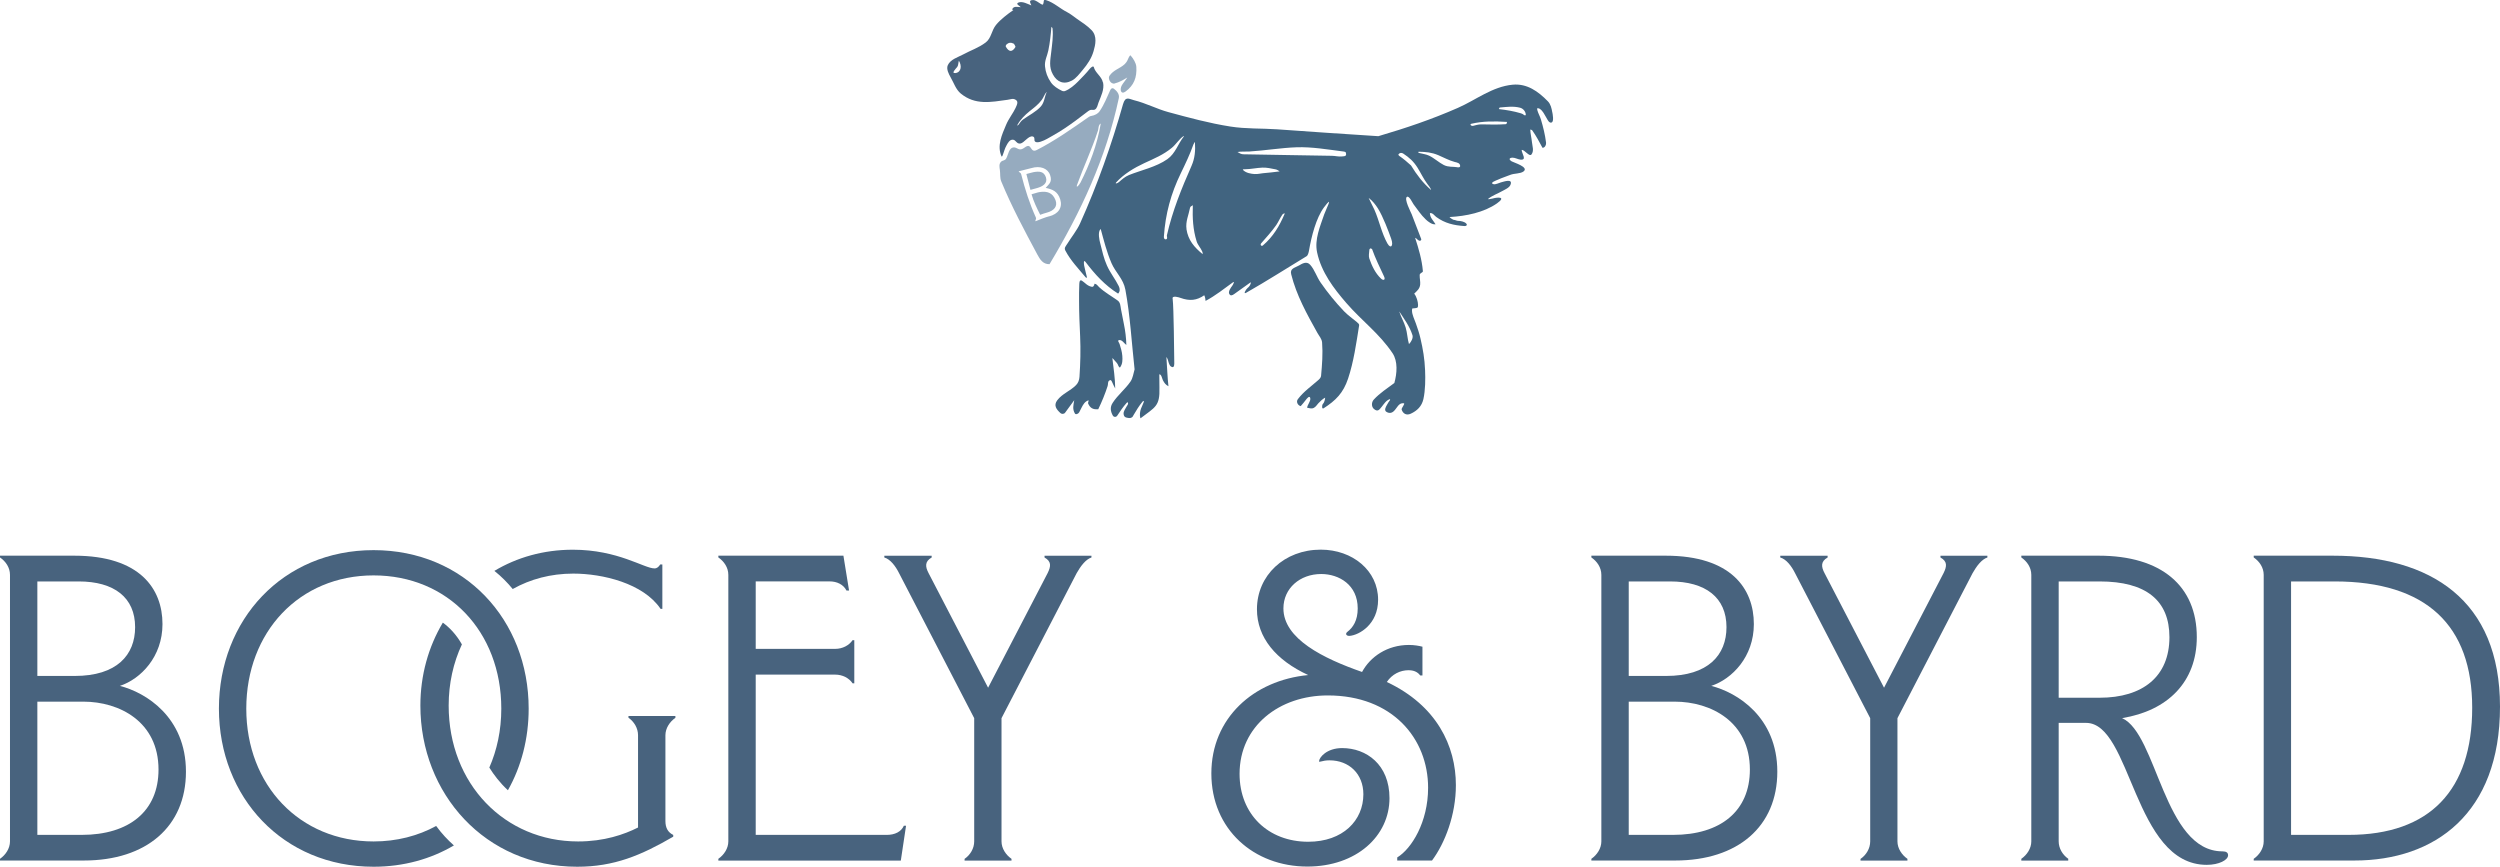
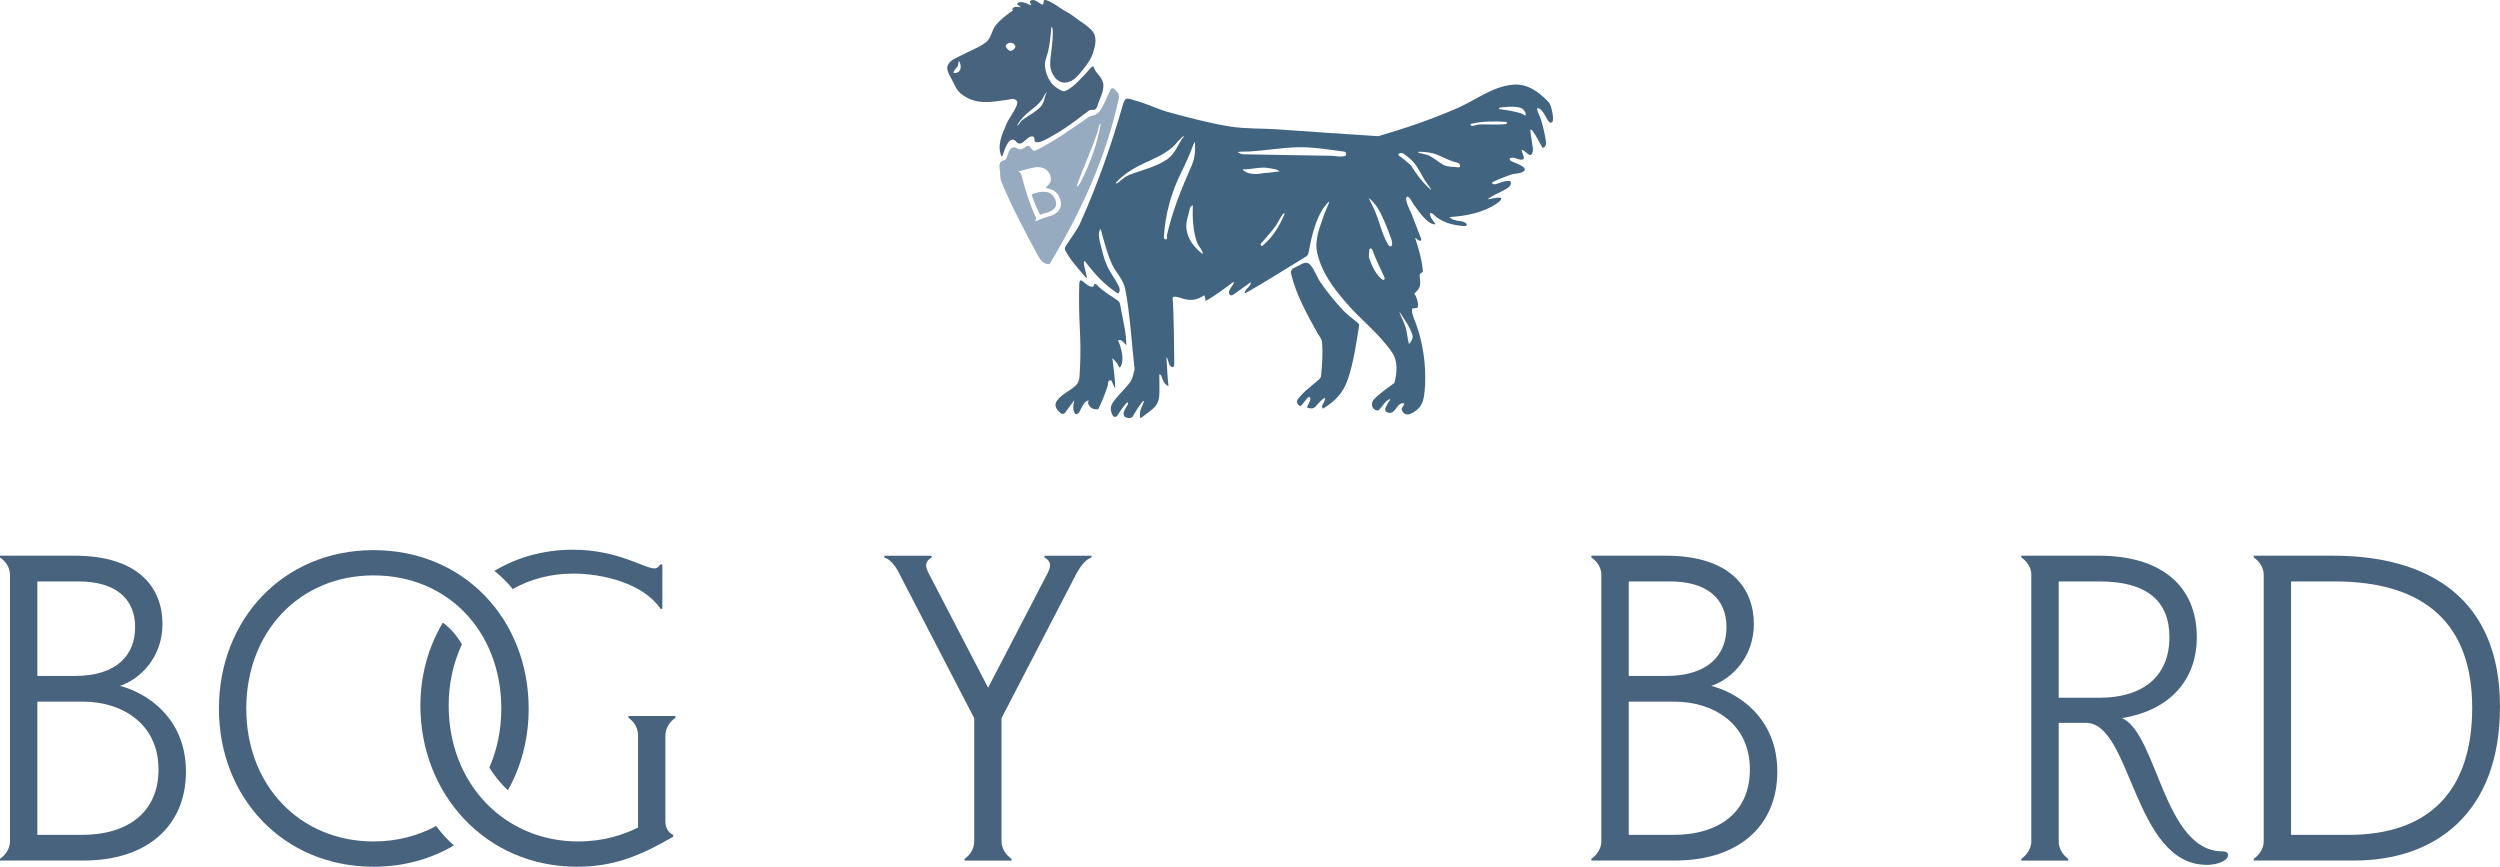
<svg xmlns="http://www.w3.org/2000/svg" fill="none" viewBox="0 0 150 52" height="52" width="150">
  <g clip-path="url(#clip0_13606_154)">
-     <path fill="#48637E" d="M0 51.529C0.339 51.294 0.599 50.904 0.599 50.484V34.492C0.599 34.047 0.339 33.681 0 33.446V33.341H4.458C8.392 33.341 9.749 35.328 9.749 37.445C9.749 39.406 8.446 40.738 7.194 41.154C8.731 41.545 11.157 43.011 11.157 46.3C11.157 49.59 8.786 51.631 5.032 51.631H0V51.526V51.529ZM4.483 40.557C7.01 40.557 8.107 39.301 8.107 37.629C8.107 35.852 6.854 34.886 4.718 34.886H2.241V40.557H4.483ZM4.898 50.093C7.764 50.093 9.511 48.656 9.511 46.174C9.511 43.3 7.165 42.099 5.003 42.099H2.241V50.093H4.898Z" />
-     <path fill="#48637E" d="M43.101 51.529C43.44 51.294 43.7 50.904 43.7 50.484V34.492C43.7 34.047 43.44 33.681 43.101 33.446V33.341H50.605L50.944 35.433H50.789C50.605 35.067 50.215 34.883 49.771 34.883H45.343V38.932H50.111C50.555 38.932 50.944 38.722 51.154 38.411H51.258V40.998H51.154C50.944 40.684 50.555 40.477 50.111 40.477H45.343V50.093H53.215C53.684 50.093 54.074 49.908 54.233 49.543H54.363L54.049 51.635H43.101V51.529Z" />
+     <path fill="#48637E" d="M0 51.529C0.339 51.294 0.599 50.904 0.599 50.484V34.492C0.599 34.047 0.339 33.681 0 33.446V33.341H4.458C8.392 33.341 9.749 35.328 9.749 37.445C9.749 39.406 8.446 40.738 7.194 41.154C8.731 41.545 11.157 43.011 11.157 46.3C11.157 49.59 8.786 51.631 5.032 51.631H0V51.526V51.529ZM4.483 40.557C7.01 40.557 8.107 39.301 8.107 37.629C8.107 35.852 6.854 34.886 4.718 34.886H2.241V40.557H4.483ZM4.898 50.093C7.764 50.093 9.511 48.656 9.511 46.174C9.511 43.3 7.165 42.099 5.003 42.099H2.241V50.093H4.898" />
    <path fill="#48637E" d="M57.878 51.53C58.218 51.294 58.452 50.904 58.452 50.484V43.09L53.944 34.39C53.734 33.971 53.424 33.554 53.06 33.45V33.345H55.9V33.45C55.481 33.685 55.51 34 55.716 34.39L59.286 41.263L62.856 34.39C63.065 33.971 63.09 33.685 62.672 33.45V33.345H65.487V33.45C65.148 33.554 64.834 33.971 64.599 34.39L60.091 43.09V50.484C60.091 50.904 60.351 51.294 60.69 51.53V51.635H57.875V51.53H57.878Z" />
-     <path fill="#48637E" d="M72.681 46.409C72.681 43.09 75.208 40.818 78.492 40.503C76.565 39.616 75.417 38.255 75.417 36.558C75.417 34.521 77.059 32.979 79.247 32.979C81.149 32.979 82.686 34.235 82.686 35.983C82.686 37.474 81.539 38.1 80.994 38.151C80.809 38.176 80.68 38.045 80.838 37.915C81.178 37.655 81.463 37.235 81.463 36.504C81.463 35.093 80.344 34.441 79.272 34.441C77.994 34.441 77.005 35.302 77.005 36.504C77.005 38.331 79.402 39.508 81.723 40.318C82.217 39.403 83.235 38.697 84.538 38.697C84.852 38.697 85.137 38.748 85.347 38.802V40.528H85.217C85.112 40.398 84.932 40.213 84.513 40.213C84.018 40.213 83.524 40.449 83.21 40.919C86.206 42.33 87.353 44.759 87.353 47.111C87.353 48.888 86.7 50.585 85.921 51.631H83.834V51.446C84.693 50.925 85.686 49.329 85.686 47.267C85.686 44.313 83.549 41.726 79.665 41.726C76.774 41.726 74.374 43.553 74.374 46.431C74.374 48.859 76.096 50.505 78.492 50.505C80.579 50.505 81.802 49.224 81.802 47.657C81.802 46.431 80.943 45.62 79.77 45.62C79.301 45.62 79.145 45.776 79.145 45.671C79.145 45.461 79.59 44.885 80.528 44.885C81.986 44.885 83.369 45.877 83.369 47.889C83.369 50.162 81.387 51.993 78.442 51.993C75.236 51.993 72.681 49.771 72.681 46.402V46.409Z" />
    <path fill="#48637E" d="M95.482 51.529C95.822 51.294 96.081 50.904 96.081 50.484V34.492C96.081 34.047 95.822 33.681 95.482 33.446V33.341H99.94C103.874 33.341 105.231 35.328 105.231 37.445C105.231 39.406 103.928 40.738 102.676 41.154C104.214 41.545 106.639 43.011 106.639 46.3C106.639 49.59 104.268 51.631 100.514 51.631H95.482V51.526V51.529ZM99.965 40.557C102.492 40.557 103.589 39.301 103.589 37.629C103.589 35.852 102.337 34.886 100.2 34.886H97.724V40.557H99.965ZM100.38 50.093C103.246 50.093 104.993 48.656 104.993 46.174C104.993 43.3 102.647 42.099 100.485 42.099H97.724V50.093H100.38Z" />
-     <path fill="#48637E" d="M111.638 51.53C111.978 51.294 112.212 50.904 112.212 50.484V43.09L107.704 34.39C107.495 33.971 107.184 33.554 106.816 33.45V33.345H109.657V33.45C109.238 33.685 109.267 34 109.473 34.39L113.042 41.263L116.612 34.39C116.821 33.971 116.847 33.685 116.428 33.45V33.345H119.243V33.45C118.904 33.554 118.59 33.971 118.355 34.39L113.847 43.09V50.484C113.847 50.904 114.107 51.294 114.446 51.53V51.635H111.631V51.53H111.638Z" />
    <path fill="#48637E" d="M124.095 51.529V51.635H121.279V51.529C121.619 51.294 121.878 50.904 121.878 50.484V34.492C121.878 34.047 121.619 33.681 121.279 33.446V33.341H125.918C129.697 33.341 131.808 35.169 131.808 38.227C131.808 40.919 130.061 42.642 127.325 43.087C129.437 44.028 129.827 51.081 133.346 51.081C133.58 51.081 133.685 51.16 133.685 51.316C133.685 51.602 133.137 51.891 132.407 51.891C128.004 51.891 127.899 43.373 125.163 43.373H123.521V50.48C123.521 50.9 123.755 51.291 124.095 51.526V51.529ZM125.972 41.864C128.578 41.864 130.166 40.582 130.166 38.23C130.166 36.037 128.783 34.886 125.972 34.886H123.521V41.864H125.972Z" />
    <path fill="#48637E" d="M135.223 51.529C135.562 51.294 135.822 50.904 135.822 50.484V34.492C135.822 34.047 135.562 33.681 135.223 33.446V33.341H139.966C145.856 33.341 150 36.005 150 42.406C150 48.808 146.091 51.631 141.269 51.631H135.223V51.526V51.529ZM140.904 50.093C145.802 50.093 148.332 47.4 148.332 42.464C148.332 37.528 145.596 34.886 140.07 34.886H137.464V50.093H140.904Z" />
    <path fill="#48637E" d="M30.767 35.339C31.818 34.749 33.045 34.416 34.398 34.416C36.145 34.416 38.593 34.991 39.636 36.533H39.741V33.869H39.611C39.531 34 39.426 34.105 39.271 34.105C38.647 34.105 37.084 32.983 34.373 32.983C32.608 32.983 31.013 33.446 29.663 34.253C30.096 34.597 30.46 34.973 30.767 35.346V35.339Z" />
    <path fill="#48637E" d="M40.524 43.065V42.96H37.708V43.065C38.048 43.3 38.282 43.691 38.282 44.111V49.651C37.449 50.071 36.25 50.487 34.687 50.487C30.284 50.487 26.92 47.038 26.92 42.334C26.92 41.006 27.201 39.761 27.714 38.664C27.374 38.064 26.963 37.644 26.57 37.358C25.707 38.806 25.223 40.51 25.223 42.334C25.223 47.614 29.107 52.004 34.633 52.004C36.849 52.004 38.463 51.323 40.394 50.201V50.096C40.08 49.941 39.925 49.677 39.925 49.261V44.114C39.925 43.695 40.184 43.304 40.524 43.069V43.065Z" />
    <path fill="#48637E" d="M26.172 49.557C25.079 50.154 23.808 50.487 22.415 50.487C17.986 50.487 14.777 47.118 14.777 42.519C14.777 37.919 17.957 34.524 22.415 34.524C26.873 34.524 30.078 37.894 30.078 42.519C30.078 43.818 29.818 45.008 29.36 46.054C29.627 46.485 29.995 46.973 30.475 47.415C31.276 45.993 31.72 44.321 31.72 42.519C31.72 37.188 27.862 33.008 22.415 33.008C16.968 33.008 13.135 37.188 13.135 42.519C13.135 47.849 16.994 52.004 22.415 52.004C24.227 52.004 25.858 51.537 27.234 50.726C26.866 50.4 26.501 50.013 26.172 49.561V49.557Z" />
-     <path fill="#96ABBF" d="M66.884 5.005C67.147 4.94 67.397 4.799 67.631 4.654C67.638 4.65 67.631 4.658 67.631 4.661C67.541 4.81 67.379 4.99 67.303 5.132C67.176 5.363 67.245 5.707 67.541 5.486C68.039 5.114 68.219 4.65 68.18 4.013C68.165 3.778 67.999 3.514 67.837 3.329C67.812 3.3 67.75 3.391 67.732 3.434C67.671 3.579 67.613 3.72 67.49 3.84C67.198 4.122 66.815 4.18 66.563 4.556C66.465 4.697 66.621 5.074 66.888 5.009L66.884 5.005Z" />
    <path fill="#96ABBF" d="M62.379 11.523C62.239 11.544 62.036 11.624 61.892 11.656C62.015 12.091 62.21 12.485 62.412 12.887C62.517 12.844 62.737 12.778 62.827 12.753C63.224 12.644 63.48 12.391 63.329 12.004C63.155 11.559 62.823 11.457 62.383 11.523H62.379Z" />
-     <path fill="#96ABBF" d="M62.755 10.64C62.636 10.278 62.358 10.27 62.015 10.328C61.914 10.346 61.697 10.415 61.582 10.441C61.661 10.759 61.748 11.074 61.827 11.392C61.921 11.363 62.145 11.305 62.221 11.284C62.56 11.19 62.874 11.001 62.755 10.64Z" />
    <path fill="#96ABBF" d="M66.837 5.327C66.736 5.255 66.66 5.305 66.61 5.418C66.415 5.841 66.256 6.264 65.982 6.666C65.877 6.822 65.686 6.923 65.48 6.956C65.437 6.963 65.382 6.977 65.321 7.021C64.336 7.712 63.267 8.461 62.206 9C61.805 9.203 61.91 8.584 61.549 8.805C61.434 8.874 61.351 8.964 61.214 8.964C61.076 8.964 60.986 8.852 60.871 8.845C60.524 8.819 60.502 9.293 60.369 9.514C60.286 9.652 60.17 9.605 60.066 9.702C59.925 9.836 59.968 10.032 59.993 10.202C60.026 10.441 59.986 10.672 60.077 10.889C60.705 12.406 61.455 13.81 62.235 15.261C62.394 15.558 62.574 15.862 62.971 15.851C64.852 12.72 66.361 9.485 67.129 5.892C67.18 5.66 67.014 5.457 66.837 5.327ZM62.935 12.981C62.744 13.028 62.347 13.184 62.134 13.274C62.123 13.274 62.123 13.263 62.123 13.26C62.123 13.18 62.192 13.137 62.152 13.05C61.769 12.203 61.499 11.352 61.271 10.455C61.246 10.354 61.177 10.364 61.127 10.296C61.127 10.292 61.12 10.285 61.127 10.278C61.311 10.223 61.737 10.129 61.881 10.086C62.397 9.93 62.867 10.089 63.007 10.506C63.148 10.922 62.946 11.034 62.74 11.273C63.148 11.36 63.462 11.479 63.614 11.964C63.765 12.449 63.505 12.847 62.935 12.985V12.981ZM64.819 10.969C64.733 11.139 64.538 11.324 64.628 11.078C65.014 10.01 65.52 8.942 65.877 7.839C65.917 7.716 65.895 7.506 66.036 7.415C66.039 7.415 66.043 7.422 66.043 7.426C65.834 8.675 65.375 9.88 64.823 10.969H64.819Z" />
    <path fill="#416480" d="M66.736 22.947C66.783 23.049 66.852 23.204 66.913 23.309C66.906 22.709 66.815 22.086 66.743 21.5C66.736 21.449 66.852 21.612 66.888 21.641C66.924 21.67 67.075 21.844 67.082 21.902C67.093 21.956 67.18 22.079 67.202 22.046C67.357 21.84 67.357 21.598 67.339 21.352C67.321 21.105 67.245 20.863 67.176 20.642C67.144 20.544 67.007 20.414 67.169 20.403C67.332 20.392 67.444 20.599 67.566 20.686C67.57 20.686 67.581 20.704 67.581 20.689C67.57 20.277 67.519 19.857 67.436 19.455C67.371 19.151 67.314 18.847 67.259 18.554C67.223 18.351 67.227 18.152 67.057 18.029C66.682 17.762 66.292 17.548 65.949 17.23C65.899 17.183 65.808 17.067 65.751 17.045C65.606 16.987 65.693 17.074 65.639 17.128C65.585 17.183 65.632 17.179 65.552 17.208C65.52 17.219 65.415 17.183 65.382 17.172C65.249 17.121 65.133 17.016 65.036 16.933C64.845 16.766 64.772 16.774 64.758 17.038C64.74 17.374 64.744 17.736 64.744 18.08C64.744 18.771 64.776 19.488 64.808 20.175C64.845 20.993 64.823 21.797 64.769 22.607C64.754 22.806 64.697 22.969 64.563 23.107C64.224 23.454 63.722 23.628 63.433 24.019C63.206 24.326 63.379 24.558 63.628 24.786C63.7 24.851 63.838 24.855 63.91 24.757C64.09 24.518 64.271 24.254 64.455 24.011C64.408 24.301 64.332 24.54 64.495 24.811C64.545 24.898 64.704 24.826 64.751 24.739C64.798 24.652 64.845 24.551 64.895 24.456C64.989 24.272 65.094 24.087 65.303 24.022C65.346 24.008 65.27 24.167 65.285 24.203C65.408 24.489 65.581 24.58 65.895 24.554C66.112 24.105 66.306 23.631 66.458 23.161C66.498 23.038 66.451 22.911 66.555 22.835C66.66 22.759 66.689 22.846 66.736 22.944V22.947Z" />
    <path fill="#416480" d="M81.42 19.332C81.167 19.115 80.871 18.916 80.64 18.674C80.127 18.134 79.655 17.559 79.236 16.951C79.001 16.614 78.879 16.184 78.611 15.887C78.398 15.648 78.131 15.818 77.936 15.93C77.684 16.075 77.384 16.104 77.471 16.455C77.788 17.722 78.409 18.836 79.045 19.976C79.149 20.165 79.308 20.324 79.326 20.555C79.377 21.218 79.326 21.88 79.265 22.542C79.254 22.647 79.196 22.712 79.124 22.781C78.694 23.165 78.229 23.479 77.871 23.95C77.756 24.102 77.857 24.315 78.041 24.37C78.135 24.268 78.258 24.113 78.337 24.011C78.413 23.91 78.59 23.682 78.619 23.91C78.64 24.084 78.445 24.283 78.427 24.464C78.561 24.485 78.687 24.54 78.817 24.478C78.951 24.413 78.994 24.312 79.102 24.196C79.211 24.084 79.359 23.932 79.51 23.859C79.503 23.972 79.456 24.156 79.38 24.229C79.304 24.297 79.304 24.569 79.413 24.5C80.149 24.029 80.597 23.577 80.885 22.716C81.221 21.713 81.38 20.581 81.549 19.517C81.56 19.444 81.481 19.387 81.423 19.336L81.42 19.332Z" />
    <path fill="#416480" d="M93.14 6.756C93.096 6.496 93.042 6.257 92.876 6.083C92.288 5.479 91.624 5.005 90.768 5.081C89.537 5.193 88.534 6.011 87.476 6.471C85.87 7.176 84.354 7.683 82.701 8.171C80.68 8.048 78.655 7.9 76.63 7.759C75.688 7.694 74.76 7.741 73.822 7.592C72.555 7.393 71.345 7.064 70.093 6.724C69.411 6.539 68.768 6.192 68.035 6.011C67.747 5.939 67.527 5.747 67.382 6.25C66.704 8.653 65.845 11.095 64.801 13.412C64.617 13.821 64.271 14.248 64.047 14.613C63.942 14.783 63.834 14.87 63.921 15.033C64.238 15.637 64.704 16.115 65.13 16.629C65.17 16.676 65.227 16.687 65.213 16.622C65.166 16.408 65.087 16.14 65.05 15.938C65.032 15.829 64.996 15.536 65.141 15.728C65.697 16.462 66.292 17.117 67.086 17.617C67.213 17.49 67.198 17.313 67.126 17.168C66.902 16.716 66.624 16.394 66.415 15.927C66.227 15.507 66.141 15.098 66.011 14.588C65.975 14.454 65.841 13.904 66.043 13.741C66.234 14.439 66.397 15.109 66.693 15.796C66.935 16.354 67.4 16.723 67.523 17.382C67.808 18.923 67.902 20.584 68.075 22.162C68.003 22.408 67.974 22.683 67.83 22.893C67.508 23.36 67.068 23.697 66.761 24.171C66.595 24.424 66.624 24.67 66.769 24.934C66.819 25.025 66.963 25.05 67.036 24.938C67.198 24.688 67.386 24.41 67.588 24.185C67.631 24.138 67.664 24.105 67.682 24.181C67.7 24.258 67.635 24.319 67.595 24.391C67.527 24.511 67.404 24.684 67.415 24.826C67.433 25.046 67.563 25.057 67.743 25.083C67.805 25.09 67.859 25.075 67.913 25.043C67.967 25.01 67.985 24.949 68.017 24.898C68.18 24.619 68.346 24.348 68.555 24.095C68.595 24.048 68.656 24.022 68.62 24.138C68.584 24.254 68.512 24.373 68.458 24.522C68.404 24.67 68.368 24.898 68.418 25.072C68.418 25.079 68.429 25.097 68.433 25.097C69.295 24.431 69.602 24.391 69.566 23.266C69.559 23.078 69.559 22.991 69.559 22.459C69.689 22.452 69.725 22.72 69.775 22.817C69.869 22.991 69.938 23.085 70.107 23.175C70.046 22.651 70.024 21.956 69.985 21.442C69.985 21.395 70.061 21.536 70.068 21.579C70.089 21.67 70.154 21.909 70.237 21.974C70.421 22.115 70.457 21.959 70.457 21.797C70.45 21.315 70.425 18.413 70.36 17.939C70.295 17.689 70.768 17.852 70.829 17.874C71.382 18.073 71.808 18.029 72.255 17.715C72.306 17.823 72.327 17.935 72.334 18.055C72.919 17.744 73.457 17.316 73.98 16.936C74.096 16.853 73.988 17.078 73.93 17.154C73.872 17.226 73.681 17.483 73.753 17.628C73.825 17.776 73.941 17.722 74.053 17.642C74.385 17.407 74.713 17.164 75.045 16.933C75.063 17.063 74.941 17.219 74.858 17.277C74.775 17.334 74.551 17.693 74.782 17.559C75.998 16.868 77.189 16.104 78.406 15.366C78.474 15.322 78.521 15.145 78.539 15.04C78.684 14.197 78.962 13.079 79.445 12.434C80.062 11.613 79.546 12.579 79.452 12.862C79.21 13.582 78.86 14.363 79.026 15.145C79.283 16.339 80.026 17.309 80.784 18.185C81.726 19.271 82.748 19.994 83.553 21.192C83.881 21.684 83.82 22.408 83.661 22.98C83.235 23.299 82.788 23.584 82.43 23.972C82.279 24.134 82.282 24.402 82.43 24.532C82.658 24.728 82.748 24.601 82.907 24.402C83.037 24.239 83.167 24.022 83.387 23.95C83.419 23.939 83.412 24.011 83.365 24.058C83.318 24.105 83.264 24.218 83.206 24.312C83.152 24.41 83.029 24.619 83.188 24.713C83.347 24.808 83.499 24.797 83.639 24.659C83.823 24.482 83.921 24.152 84.228 24.196C84.332 24.21 84.073 24.489 84.098 24.572C84.174 24.815 84.383 24.945 84.646 24.822C85.029 24.645 85.307 24.377 85.404 23.946C85.524 23.414 85.527 22.727 85.505 22.213C85.477 21.522 85.379 20.961 85.231 20.32C85.159 20.002 85.061 19.716 84.953 19.408C84.867 19.155 84.722 18.894 84.719 18.63C84.719 18.449 84.762 18.521 84.895 18.493C85.029 18.467 85.087 18.493 85.083 18.297C85.08 18.102 84.997 17.794 84.852 17.62C85.025 17.45 85.181 17.331 85.21 17.078C85.231 16.897 85.173 16.694 85.181 16.509C85.181 16.451 85.199 16.437 85.242 16.397C85.285 16.354 85.379 16.343 85.372 16.26C85.314 15.579 85.123 14.932 84.914 14.291C84.892 14.226 85.029 14.349 85.051 14.374C85.072 14.4 85.177 14.472 85.224 14.439C85.271 14.407 85.289 14.385 85.267 14.327C85.072 13.824 84.91 13.401 84.701 12.854C84.657 12.742 84.221 11.921 84.419 11.809C84.556 11.732 84.758 12.188 84.812 12.257C85.076 12.597 85.238 12.876 85.552 13.173C85.671 13.285 85.931 13.498 86.134 13.455C86 13.238 85.798 13.061 85.794 12.789C85.957 12.753 86.069 12.941 86.173 13.017C86.697 13.401 87.234 13.52 87.87 13.564C87.967 13.571 88.072 13.506 87.964 13.401C87.852 13.296 87.639 13.252 87.484 13.252C87.404 13.252 87.299 13.191 87.242 13.194C87.188 13.202 86.928 13.021 86.985 13.021C87.956 12.97 89.039 12.746 89.812 12.207C90.429 11.772 89.801 11.837 89.57 11.91C89.476 11.939 89.249 11.968 89.281 11.939C89.526 11.732 89.851 11.627 90.154 11.454C90.295 11.374 90.559 11.266 90.627 11.092C90.786 10.701 90.259 10.889 90.053 10.944C89.916 10.98 89.732 11.088 89.602 11.049C89.342 10.969 89.797 10.817 89.877 10.781C90.115 10.668 90.382 10.589 90.62 10.491C90.862 10.393 91.223 10.433 91.414 10.285C91.754 10.024 90.819 9.753 90.7 9.681C90.494 9.554 90.57 9.46 90.761 9.46C90.905 9.46 91.089 9.565 91.23 9.579C91.634 9.615 91.31 9.228 91.299 8.997C91.479 8.971 91.761 9.438 91.891 9.264C92.053 9.044 91.941 8.776 91.916 8.523C91.891 8.269 91.826 8.023 91.815 7.773C91.858 7.773 91.92 7.799 91.941 7.831C92.176 8.164 92.36 8.515 92.551 8.87C92.707 8.863 92.779 8.678 92.764 8.559C92.703 8.077 92.591 7.625 92.457 7.173C92.403 6.988 92.291 6.796 92.248 6.637C92.205 6.478 92.237 6.474 92.356 6.514C92.367 6.518 92.382 6.525 92.4 6.539C92.58 6.67 92.656 6.854 92.775 7.05C92.833 7.144 92.941 7.412 93.096 7.35C93.251 7.288 93.158 6.843 93.14 6.738V6.756ZM67.732 10.506C67.498 10.6 67.278 10.799 67.158 10.907C67.043 11.016 66.88 11.045 66.974 10.94C67.436 10.437 68.05 10.071 68.656 9.789C69.263 9.507 69.801 9.29 70.309 8.87C70.566 8.66 70.735 8.356 71.013 8.164C71.017 8.161 71.031 8.175 71.035 8.182C70.674 8.631 70.533 9.203 70.042 9.55C69.367 10.024 68.469 10.209 67.729 10.506H67.732ZM70.013 14.107C69.999 14.164 70.075 14.331 69.97 14.356C69.865 14.382 69.826 14.291 69.833 14.197C69.923 12.836 70.255 11.613 70.851 10.39C71.129 9.818 71.396 9.261 71.602 8.674C71.623 8.613 71.652 8.598 71.659 8.562C71.667 8.526 71.696 8.533 71.696 8.537C71.732 9.026 71.692 9.5 71.493 9.948C70.891 11.316 70.349 12.644 70.017 14.107H70.013ZM71.19 13.745C71.125 13.296 71.32 12.898 71.4 12.474C71.421 12.369 71.497 12.377 71.562 12.315C71.566 12.312 71.569 12.33 71.569 12.333C71.544 13.075 71.576 13.766 71.797 14.479C71.865 14.7 72.042 14.874 72.132 15.087C72.154 15.138 72.168 15.192 72.161 15.25C71.652 14.834 71.288 14.411 71.187 13.745H71.19ZM75.28 10.444C75.045 10.426 74.771 10.383 74.587 10.205C74.529 10.147 74.659 10.155 74.71 10.155C75.052 10.151 75.392 10.071 75.745 10.057C76.002 10.046 76.283 10.111 76.54 10.162C76.626 10.18 76.695 10.227 76.767 10.274C76.77 10.274 76.767 10.285 76.767 10.285C76.435 10.332 76.117 10.361 75.778 10.393C75.612 10.408 75.464 10.455 75.283 10.441L75.28 10.444ZM75.763 14.732C75.691 14.794 75.59 14.693 75.67 14.599C75.973 14.248 76.301 13.897 76.576 13.502C76.706 13.31 76.807 13.072 76.94 12.88C76.973 12.829 77.02 12.815 77.074 12.8C77.077 12.8 77.085 12.811 77.085 12.815C76.763 13.571 76.395 14.197 75.763 14.736V14.732ZM80.506 9.387C80.319 9.409 80.113 9.351 79.914 9.348C78.142 9.311 76.37 9.297 74.59 9.257C74.478 9.257 74.345 9.181 74.248 9.12C74.478 9.08 74.728 9.105 74.959 9.091C75.897 9.033 76.857 8.87 77.785 8.837C78.712 8.805 79.64 8.968 80.528 9.08C80.716 9.105 80.759 9.098 80.766 9.246C80.773 9.395 80.622 9.373 80.506 9.387ZM82.867 16.723C82.513 16.386 82.315 15.959 82.156 15.503C82.109 15.366 82.149 15.156 82.156 15.051C82.163 14.946 82.156 14.986 82.192 14.928C82.228 14.87 82.279 14.928 82.322 14.942C82.52 15.496 82.802 16.075 83.044 16.589C83.148 16.813 82.993 16.842 82.863 16.719L82.867 16.723ZM83.253 14.624C82.889 13.976 82.759 13.245 82.459 12.572C82.362 12.351 82.228 12.123 82.131 11.903C82.131 11.899 82.12 11.881 82.131 11.884C82.347 12.044 82.538 12.286 82.679 12.511C82.99 13.01 83.307 13.868 83.47 14.32C83.632 14.772 83.434 14.939 83.257 14.624H83.253ZM84.748 20.11C84.802 20.28 84.668 20.523 84.538 20.646C84.444 20.324 84.437 19.973 84.34 19.651C84.242 19.328 84.065 19.032 83.961 18.71C83.961 18.71 83.964 18.703 83.968 18.703C84.267 19.169 84.574 19.567 84.748 20.11ZM85.859 11.396C85.368 10.969 85 10.48 84.661 9.927C84.444 9.728 84.21 9.529 83.972 9.366C83.924 9.333 83.885 9.282 83.914 9.25C83.997 9.156 84.098 9.152 84.199 9.217C84.56 9.456 84.812 9.681 85.054 10.064C85.242 10.364 85.419 10.745 85.646 11.045C85.719 11.139 85.82 11.262 85.863 11.378C85.863 11.385 85.863 11.399 85.856 11.396H85.859ZM87.451 10.035C87.177 9.988 86.913 10.042 86.628 9.901C86.347 9.76 86.047 9.482 85.747 9.34C85.556 9.25 85.361 9.235 85.159 9.181C85.152 9.181 85.145 9.188 85.126 9.174C85.109 9.159 85.058 9.105 85.137 9.105C85.549 9.112 85.892 9.141 86.292 9.308C86.603 9.438 86.931 9.623 87.281 9.717C87.408 9.749 87.614 9.775 87.61 9.97C87.61 10.028 87.534 10.053 87.447 10.039L87.451 10.035ZM90.414 7.357C90.404 7.386 90.4 7.448 90.346 7.451C89.862 7.487 89.35 7.469 88.873 7.462C88.704 7.462 88.523 7.516 88.393 7.549C88.267 7.582 88.166 7.451 88.281 7.426C88.989 7.26 89.678 7.27 90.4 7.314C90.418 7.314 90.425 7.332 90.414 7.361V7.357ZM91.439 6.898C91.4 6.861 91.328 6.818 91.259 6.8C90.833 6.673 90.393 6.597 89.945 6.547C89.942 6.547 89.92 6.536 89.945 6.514C89.971 6.492 89.945 6.452 90.003 6.449C90.411 6.416 90.79 6.358 91.205 6.463C91.385 6.51 91.541 6.684 91.548 6.89C91.548 6.927 91.479 6.934 91.439 6.898Z" />
    <path fill="#48637E" d="M66.173 4.943C66.097 4.571 65.707 4.375 65.624 4.01C65.624 4.013 65.624 4.021 65.624 4.024C65.599 3.93 65.455 4.046 65.386 4.129C65.184 4.382 64.931 4.639 64.675 4.9C64.473 5.103 64.191 5.349 63.903 5.461C63.838 5.486 63.769 5.475 63.711 5.446C63.462 5.323 63.217 5.171 63.058 4.947C62.852 4.65 62.733 4.335 62.701 3.988C62.664 3.641 62.834 3.355 62.899 3.033C62.997 2.559 63.047 2.092 63.083 1.61C63.108 1.65 63.145 1.654 63.152 1.708C63.202 2.189 63.127 2.66 63.072 3.138C63.018 3.615 62.924 4.017 63.173 4.466C63.419 4.918 63.823 5.099 64.321 4.831C64.57 4.697 64.769 4.426 64.967 4.191C65.245 3.861 65.491 3.499 65.613 3.072C65.725 2.689 65.844 2.175 65.498 1.813C65.245 1.545 64.92 1.343 64.624 1.136C64.422 0.995 64.238 0.836 64.018 0.724C63.603 0.514 63.235 0.159 62.784 0.014C62.592 -0.047 62.636 0.058 62.614 0.159C62.581 0.311 62.567 0.3 62.444 0.232C62.322 0.159 62.138 0.007 62 0.004C61.708 -6.51996e-06 61.805 0.145 61.881 0.326C61.661 0.239 61.347 0.062 61.12 0.148C60.892 0.235 61.188 0.347 61.242 0.431C61.058 0.42 60.813 0.344 60.73 0.561C60.723 0.583 60.791 0.597 60.802 0.604C60.437 0.858 60.037 1.158 59.759 1.498C59.484 1.838 59.484 2.287 59.142 2.548C58.712 2.873 58.261 3.011 57.774 3.275C57.478 3.434 57.026 3.561 56.868 3.912C56.763 4.144 56.933 4.451 57.034 4.632C57.232 4.976 57.351 5.37 57.647 5.613C58.514 6.322 59.452 6.127 60.445 5.989C60.672 5.957 60.773 5.884 60.943 5.989C61.112 6.094 61.033 6.261 60.928 6.489C60.802 6.767 60.52 7.118 60.365 7.491C60.12 8.077 59.802 8.74 60.094 9.391C60.127 9.391 60.138 9.369 60.152 9.337C60.239 9.127 60.275 8.924 60.394 8.718C60.47 8.58 60.578 8.371 60.77 8.381C60.961 8.392 60.986 8.642 61.217 8.613C61.448 8.584 61.719 8.106 61.979 8.193C62.127 8.244 62.015 8.421 62.109 8.497C62.203 8.573 62.361 8.523 62.448 8.497C62.719 8.41 62.935 8.266 63.17 8.135C63.65 7.867 64.09 7.567 64.534 7.241C64.754 7.079 64.964 6.908 65.188 6.746C65.26 6.691 65.339 6.623 65.429 6.597C65.52 6.572 65.599 6.619 65.689 6.576C65.83 6.507 65.862 6.286 65.909 6.159C66.057 5.772 66.27 5.374 66.184 4.947L66.173 4.943ZM57.322 4.382C57.041 4.422 57.366 4.104 57.434 4.017C57.503 3.93 57.499 3.746 57.532 3.641C57.709 3.923 57.698 4.332 57.322 4.386V4.382ZM60.354 2.812C60.297 2.707 60.477 2.577 60.578 2.569C60.679 2.562 60.726 2.573 60.824 2.62C60.849 2.631 60.939 2.797 60.928 2.816C60.741 3.138 60.535 3.13 60.354 2.808V2.812ZM62.459 6.377C62.17 6.709 61.726 6.919 61.38 7.173C61.268 7.252 61.181 7.386 61.134 7.455C61.087 7.527 61.008 7.564 61.044 7.495C61.221 7.173 61.491 6.905 61.769 6.68C62.047 6.456 62.3 6.275 62.509 5.989C62.614 5.848 62.664 5.667 62.784 5.53C62.784 5.53 62.794 5.53 62.798 5.537C62.668 5.816 62.668 6.134 62.459 6.377Z" />
  </g>
  <defs>
    <clipPath id="clip0_13606_154">
      <rect fill="white" height="52" width="150" />
    </clipPath>
  </defs>
</svg>